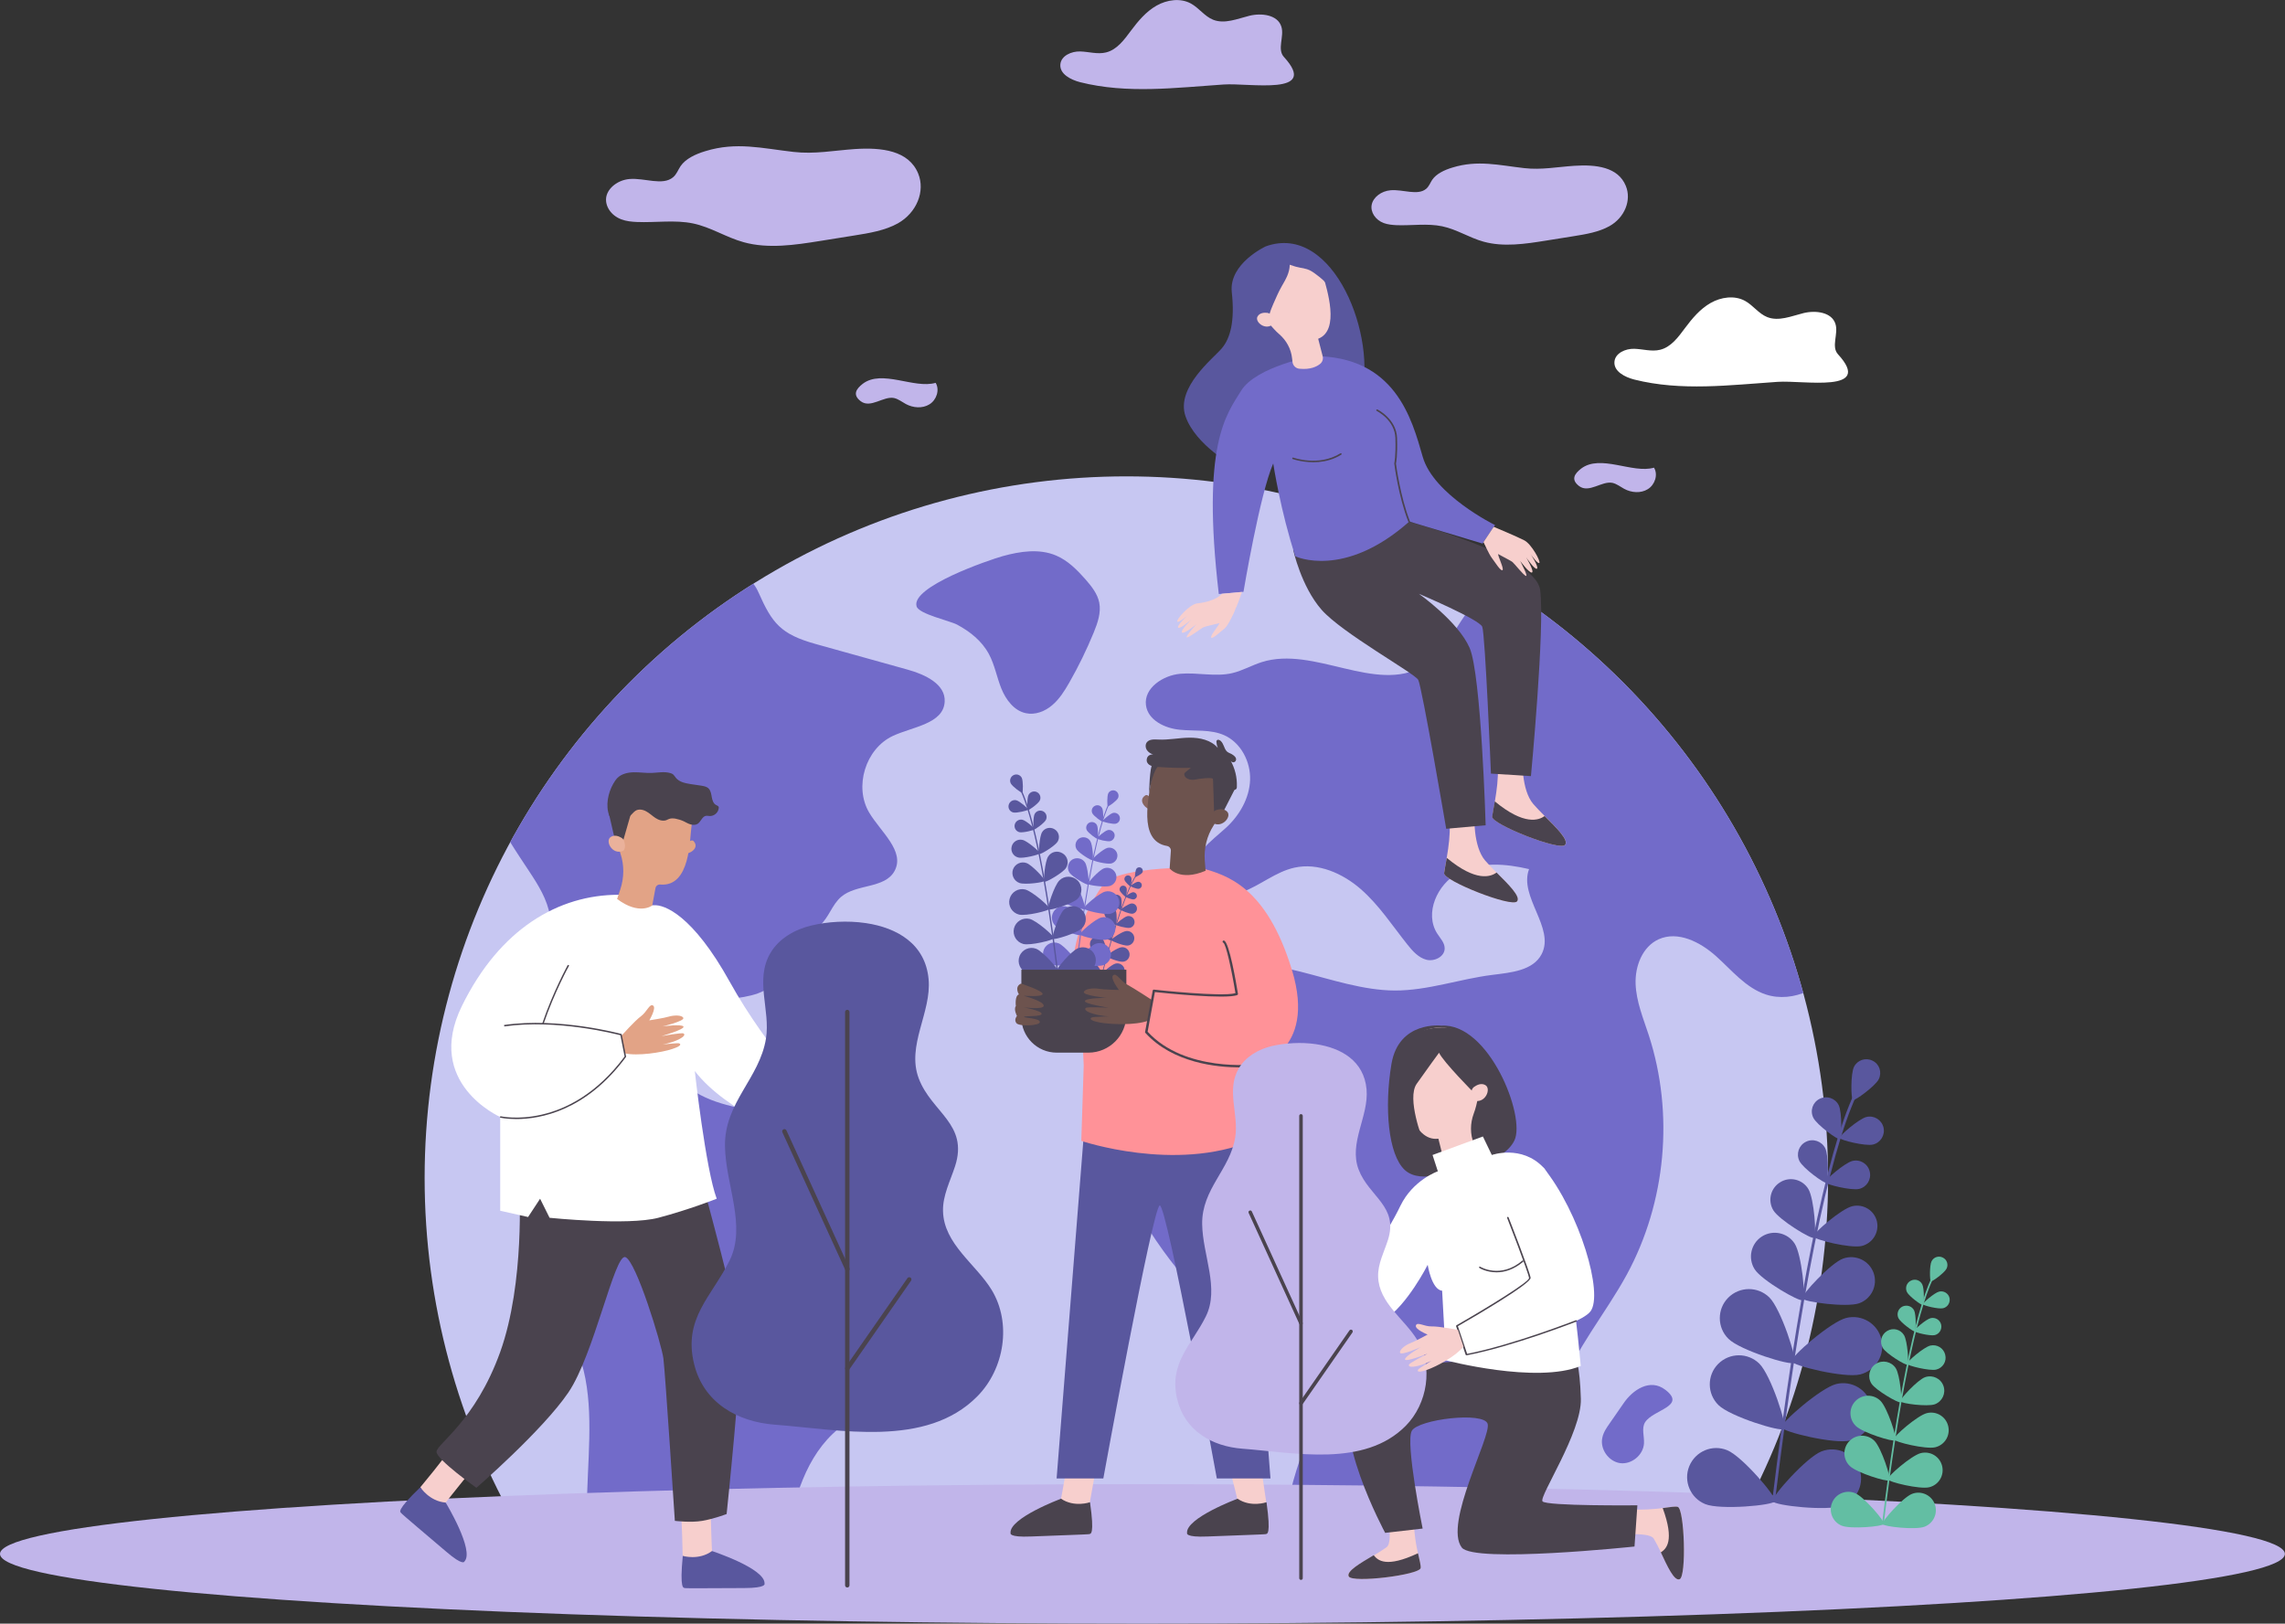
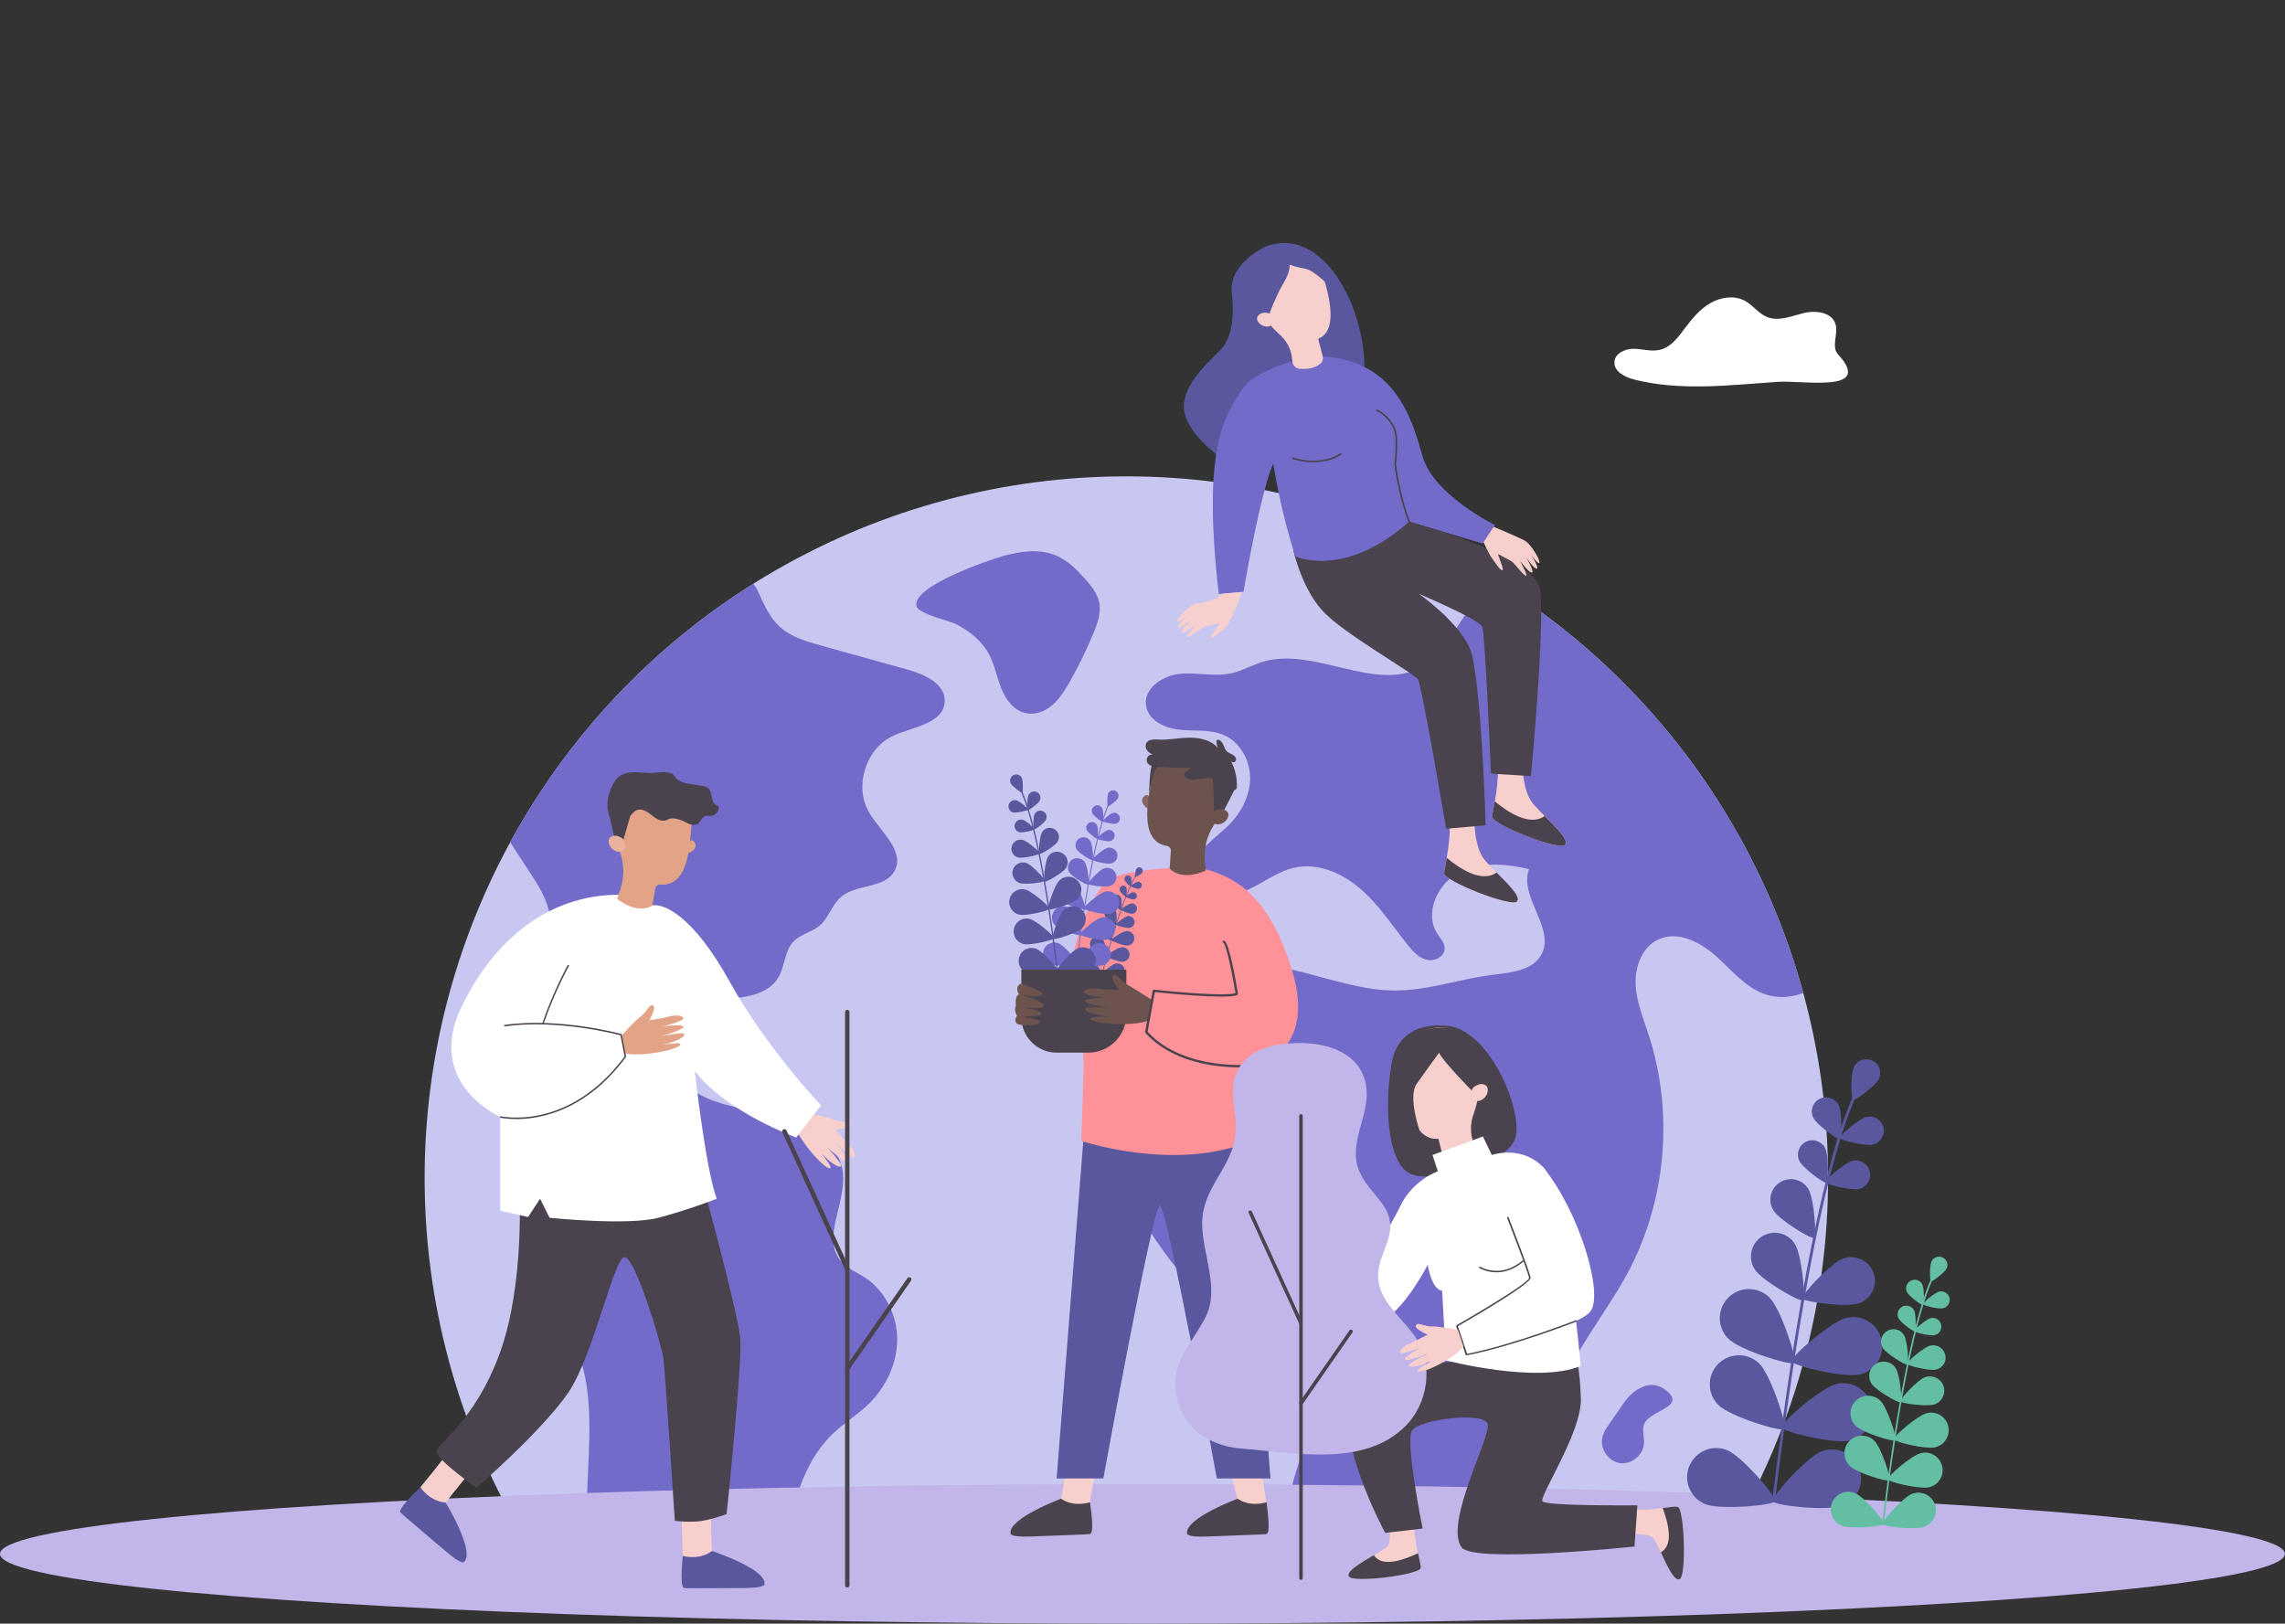
<svg xmlns="http://www.w3.org/2000/svg" xmlns:xlink="http://www.w3.org/1999/xlink" version="1.1" id="_x2014_ÎÓÈ_x5F_1" x="0" y="0" viewBox="0 0 2073.9 1473.8" xml:space="preserve">
  <rect x="0" y="0" width="2073.9" height="1473.8" fill="#333333" stroke="none" />
  <style>.st0{fill:#fff}.st3{clip-path:url(#SVGID_4_);fill:#726bc9}.st5{fill:#c1b5ea}.st6{fill:#59579e}.st7{fill:#f7cfcd}.st8{fill:#4a434e}.st9{fill:#726bc9}.st10{fill:#ff9298}.st11{fill:#6d534e}.st13{fill:#63bea3}.st14{fill:#e2a386}</style>
  <path class="st0" d="M1483.2 344.5c-8.5-2.2-18.7-7.4-17.9-16.2.7-7.8 10-11.9 17.9-11.7 7.9.2 15.8 2.8 23.5.9 10-2.4 16.6-11.6 22.7-19.8 6.5-8.7 13.7-17.3 23.2-22.7 9.5-5.4 21.7-7.1 31.2-1.9 7.3 4 12.4 11.6 20.1 14.7 10.5 4.2 22.1-.9 33-3.6 11-2.7 25.7-.9 29 9.9 2.8 9-4.1 20.5 2.3 27.5 32.7 35.7-31.4 23.4-54.7 25-43.3 2.9-87.5 8.7-130.3-2.1z" />
  <defs>
    <path id="SVGID_1_" d="M273.5 40.5h1472.7v1389.8H273.5z" />
  </defs>
  <clipPath id="SVGID_2_">
    <use xlink:href="#SVGID_1_" overflow="visible" />
  </clipPath>
  <g clip-path="url(#SVGID_2_)">
    <defs>
      <circle id="SVGID_3_" cx="1022.3" cy="1069.3" r="636.9" />
    </defs>
    <clipPath id="SVGID_4_">
      <use xlink:href="#SVGID_3_" overflow="visible" />
    </clipPath>
    <circle cx="1007.6" cy="1066.6" r="684.5" clip-path="url(#SVGID_4_)" fill="#c7c7f2" />
    <path class="st3" d="M1291.7 604.8c-43.2 25.1-98.9-18.8-146.5-3.8-9.1 2.9-17.5 7.8-26.8 10-15.4 3.6-31.5-.8-47.2.6-15.7 1.4-33.2 13-31.1 28.6 1.8 13.5 17.1 20.9 30.7 22.2 13.6 1.4 27.9-.6 40.4 5 15.1 6.8 24 24.1 23.4 40.6-.6 16.6-9.6 32.1-21.8 43.3-13.4 12.3-32.7 25.2-28.8 43 3.8 17 27.1 21.4 43.5 15.4 16.4-6 30.2-18.3 47.3-22.1 21.4-4.8 43.8 5.1 60.3 19.5s28.6 33.1 42.3 50.3c4.7 5.9 10 11.9 17.3 13.8 7.3 1.8 16.6-2.9 16.5-10.4 0-5.1-4-9.1-6.7-13.3-11.9-18.4-.1-44.9 19.2-55.2 19.3-10.3 42.8-8.4 64.1-3.4-9.5 25.1 23.8 53.4 11.4 77.2-7.8 15-27.9 16.7-44.6 18.8-29.8 3.7-58.7 14.3-88.7 14.2-57.2-.3-115-39.3-168-18-19.9 8-35.8 23.7-48.8 40.7-30.9 40.7-48 95.5-31.5 143.9 19.1 55.8 73.2 113.4 76.7 114.3 44.6 11 72.9 7.9 85.9 17.7 48.8 37-6.3 121.4-10 165.1-10.3 120.5 21.8 194.3 29.4 193.9 88.5-4.9 170.1-71.7 192.4-157.5 11.7-44.9 8.4-93.2 24.1-136.8 13.8-38.2 41.1-69.9 60.5-105.6 35.6-65.7 42.9-146 19.9-217-5-15.3-11.4-30.6-12-46.7-.6-16.1 6.2-33.8 20.9-40.5 17.5-7.9 37.8 2.5 52.1 15.3 14.3 12.8 27 28.8 45.2 34.8 25.3 8.3 54.1-6.7 67.7-29.6 13.6-22.9 14.2-51.5 8.8-77.5-9.8-47.6-37.8-89.4-67.8-127.7-35.6-45.3-78.5-89.9-134.7-102.9-22.1-5.1-45.6-5-66.2-15.5-15.4-7.8-25.7-23.6-44.3-20.4-35.6 6.5-45.3 58.8-74.5 75.7zM1473.5 1273.9c-4.1 6-8.3 11.9-12.4 17.9-2.9 4.1-5.8 8.3-6.8 13.2-2.3 10.3 5.7 21.6 16.1 23.1 10.4 1.4 21.1-7.3 21.7-17.9.4-6.5-2.4-13.7 1-19.2 7.3-11.5 37.8-14.4 18.6-29.3-14.2-11.1-30.1.2-38.2 12.2z" />
    <path d="M792.2 1619.1c22.4-5.3 45.9 1.2 67.7 8.6 21.8 7.4 44.1 15.9 67.1 14.7 11.3-.6 23.3-3.5 33.5 1.3 16.1 7.5 19.8 30 34.8 39.5 43.6-20.2 93-27.9 140.8-21.8 4.5.6 9 1.2 13.4.3 4.2-.9 7.9-3.2 11.7-5 5.6-2.6 11.6-4.3 17.7-4.9 25.6-2.6 49.1 13 70.1 27.8 7.5 10.5-7 22.8-19.1 27-29.4 10.2-60.2 16.5-91.3 18.5-30.1 1.9-60.3-.1-90.4-2.1l-120.3-8.1c-22.9-1.5-45.9-3.1-68.2-8.3-18-4.2-35.4-10.6-52.8-17-17.6-6.5-52.7-10.7-53.8-31-.9-19.2 23.3-35.8 39.1-39.5z" clip-path="url(#SVGID_4_)" fill="#fff" />
    <path class="st3" d="M740.4 584.6c27.9 7.8 55.7 15.5 83.6 23.3 15.5 4.3 34.4 13.1 33.4 29.1-1.1 20-28.9 22.6-47 31-24.9 11.6-35.5 46.3-21.4 69.8 10.5 17.5 32.6 34.9 22.9 52.8-8.8 16.2-34.5 11.5-48.5 23.5-8.3 7.1-11.2 19-19.5 26.1-7.1 6-17.4 7.7-23.8 14.5-8 8.4-7.6 21.8-13.3 31.9-17.3 30.7-71.7 10.9-94.9 37.4-17.7 20.2-3.2 53.9 19.8 67.7 23 13.8 51.1 15.1 77 22.1 25.9 7 53.2 24 56.3 50.7 3.2 27.6-19.8 59.7-1.5 80.6 5.6 6.4 14 9.7 21.2 14.3 18.6 12 29.5 34.2 29.6 56.3 0 22.1-10.3 43.7-26.2 59-10.1 9.8-22.3 17.1-32.4 26.9-27.5 26.4-36.5 66.1-43.8 103.5-9.1 46.4-17.4 94-10.7 140.9 2.2 15.5 5.4 33.6-5.4 44.9-12.7 13.3-36.3 6.9-48.6-6.8-12.4-13.6-17.8-32-27.3-47.8-17.9-29.7-49.6-48.9-67.7-78.4-43.4-70.5 4.9-169-33-242.6-7.9-15.4-19.3-28.8-26.8-44.3-15-30.8-13.4-69.2 4.2-98.6 19-31.7 55.8-56.3 55.9-93.2.1-40.7-45.6-68.5-51.6-108.8-1.9-12.9.4-26.2-1.7-39-2.4-14.8-10.6-28-18.9-40.5-23.3-35.2-50.4-74.2-42.5-115.6 4.8-25.1 21.9-46 40.5-63.4 43.2-40.6 97.1-67.9 154.8-80.8 24.2-5.4 44-18.9 55.4 6.8 12.3 27.8 20 37.8 51.9 46.7zM897.6 593.8c5.2 9.7 7.1 20.9 11.2 31.1 4.1 10.2 11.6 20.3 22.4 22.5 8.4 1.8 17.3-1.7 23.8-7.3 6.6-5.6 11.2-13 15.5-20.5 8.4-14.7 15.8-29.9 22.2-45.5 3.5-8.6 6.8-18 5-27.1-1.6-8.1-7.1-14.9-12.5-21.1-7.6-8.6-16-17.1-26.6-21.6-15.2-6.5-32.6-3.9-48.5.5-13.1 3.7-83.4 27.8-78.2 45.6 2 7 30.3 13.1 36.8 16.6 11.7 6.3 22.4 14.7 28.9 26.8z" />
  </g>
-   <path class="st5" d="M980.3 74.6c-8.5-2.2-18.7-7.4-17.9-16.2.7-7.8 10-11.9 17.9-11.7 7.9.2 15.8 2.8 23.5.9 10-2.4 16.6-11.6 22.7-19.8 6.5-8.7 13.7-17.3 23.2-22.7 9.5-5.4 21.7-7.1 31.2-1.9 7.3 4 12.4 11.6 20.1 14.7 10.5 4.2 22.1-.9 33-3.6 11-2.7 25.7-.9 29 9.9 2.8 9-4.1 20.5 2.3 27.5 32.7 35.7-31.4 23.4-54.7 25-43.2 2.9-87.5 8.7-130.3-2.1zM849.2 347.5c3.9 6.4.8 15.6-5.6 19.5-6.4 4-14.9 3.3-21.5-.3-3.5-1.9-6.7-4.5-10.6-5.4-9.6-2-21.3 9.7-30.3 2.9-7.7-5.9-4.1-11.2 1.8-15.8 17.6-13.4 46.6 4.8 66.2-.9zM1501.2 424.5c3.9 6.4.8 15.6-5.6 19.5-6.4 4-14.9 3.3-21.5-.3-3.5-1.9-6.7-4.5-10.6-5.4-9.6-2-21.3 9.7-30.3 2.9-7.7-5.9-4.1-11.2 1.8-15.8 17.6-13.5 46.7 4.8 66.2-.9zM815 202.7c-11.6 6.5-26 8.9-39.9 11.1-10.2 1.6-20.4 3.3-30.6 4.9-23 3.7-47.3 7.3-69.4 1.2-16.1-4.4-29.8-13.7-46.2-17.1-16.4-3.4-33.8-.6-50.8-1.3-4.8-.2-9.8-.7-14.2-2.4-9.4-3.5-15.2-12.3-13.6-20.6 1.7-8.2 10.7-15.1 21-16 13.6-1.2 30.1 6.4 39.6-1.6 3.3-2.8 4.5-6.7 6.8-10.1 4.6-6.7 13.5-10.9 22.5-13.6 28.2-8.7 51.7-2.5 80 .7 19.2 2.2 36.7-1.3 55.7-2.6 24.2-1.6 48.9 1.2 57.5 22.3 6.5 16-1.4 35.5-18.4 45.1zM1460.7 205.3c-9.5 5.3-21.2 7.3-32.5 9.1-8.3 1.3-16.7 2.7-25 4-18.7 3-38.5 6-56.6 1-13.1-3.6-24.3-11.2-37.7-14-13.4-2.8-27.6-.5-41.4-1-3.9-.2-8-.6-11.5-1.9-7.7-2.8-12.4-10.1-11-16.8 1.4-6.7 8.7-12.3 17.1-13 11.1-1 24.5 5.2 32.3-1.3 2.7-2.3 3.7-5.5 5.5-8.2 3.8-5.5 11-8.9 18.3-11.1 23-7.1 42.2-2.1 65.2.5 15.6 1.8 29.9-1.1 45.4-2.1 19.7-1.3 39.8 1 46.8 18.2 5.4 12.9-1 28.9-14.9 36.6z" />
  <ellipse class="st5" cx="1036.9" cy="1410.5" rx="1036.9" ry="63.3" />
  <path class="st6" d="M1609.9 1363.6h-.3c-.7-.1-1.2-.7-1.1-1.4 22.3-183.3 48.7-314.5 74.4-369.5.6-1.2 1-2.1 1.1-2.5.2-.7.9-1 1.6-.8.7.2 1 .9.8 1.6-.2.6-.6 1.4-1.2 2.8-25.6 54.8-51.9 185.7-74.2 368.7 0 .6-.5 1-1.1 1.1z" />
  <path class="st6" d="M1705.2 979.6c-3.1 6.2-21.7 19.8-23.5 19-1.8-.9-2.1-24 1-30.2 3.1-6.2 10.6-8.7 16.8-5.6 6.3 3 8.8 10.5 5.7 16.8zM1668.8 1003.1c3.2 6.4 2.8 30 1 30.9-1.8.9-20.9-13-24-19.4-3.2-6.4-.6-14.1 5.8-17.2 6.3-3.2 14-.6 17.2 5.7z" />
  <path class="st6" d="M1700 1038.9c-6.9 1.7-29.8-4-30.3-5.9-.5-2 17.4-17.4 24.3-19.1 6.9-1.7 13.8 2.6 15.5 9.5 1.6 6.9-2.6 13.8-9.5 15.5zM1628.9 1128.9c6.4 10 10.2 49.5 7.3 51.3-2.9 1.8-37.2-18-43.6-28-6.4-10-3.5-23.4 6.5-29.8 10-6.4 23.4-3.5 29.8 6.5z" />
  <path class="st6" d="M1687.4 1183c-11.2 4-50.5-1.2-51.6-4.4-1.1-3.2 25.9-32.2 37.1-36.2 11.2-4 23.6 1.8 27.6 13s-1.9 23.6-13.1 27.6zM1605.9 1177.7c10.4 10.2 25.5 56.3 22.5 59.3-2.9 3-49.2-11.4-59.6-21.7-10.4-10.2-10.5-27-.3-37.3 10.3-10.4 27-10.5 37.4-.3z" />
  <path class="st6" d="M1688.3 1247.6c-14.2 3.5-61.3-7.9-62.3-11.9s35.6-35.9 49.7-39.4c14.2-3.5 28.5 5.2 31.9 19.4 3.5 14.1-5.2 28.4-19.3 31.9zM1596.8 1237.8c10.4 10.2 25.5 56.3 22.5 59.3-2.9 3-49.2-11.4-59.6-21.7-10.4-10.2-10.5-27-.3-37.3 10.3-10.4 27-10.5 37.4-.3z" />
  <path class="st6" d="M1679.2 1307.6c-14.2 3.5-61.3-7.9-62.3-11.9s35.6-35.9 49.7-39.4c14.2-3.5 28.5 5.2 31.9 19.4 3.5 14.2-5.1 28.5-19.3 31.9zM1567.7 1316.4c13.5 5.5 45 42.4 43.4 46.2-1.6 3.9-49.9 8.2-63.4 2.7-13.5-5.5-20-20.9-14.5-34.4 5.6-13.6 21-20.1 34.5-14.5z" />
  <path class="st6" d="M1672.2 1366.7c-13.6 5.2-61.8-.1-63.3-4s30.8-40.1 44.4-45.3c13.6-5.2 28.9 1.6 34.1 15.2 5.2 13.6-1.6 28.9-15.2 34.1zM1656.6 1042.2c3.2 6.5 2.9 30.4 1 31.4-1.8.9-21.2-13.2-24.4-19.7-3.2-6.5-.6-14.3 5.9-17.5 6.4-3.2 14.2-.6 17.5 5.8z" />
  <path class="st6" d="M1687.4 1079.2c-7 1.7-30.3-4-30.8-6s17.7-17.7 24.7-19.4c7-1.7 14.1 2.6 15.7 9.7 1.7 7-2.6 14-9.6 15.7zM1641.3 1079.3c5.3 8.8 7.6 42.8 5.1 44.3s-31.6-16.3-36.9-25c-5.3-8.8-2.5-20.2 6.3-25.5 8.7-5.4 20.2-2.6 25.5 6.2z" />
-   <path class="st6" d="M1689.7 1131c-10 2.4-43.1-5.7-43.7-8.6-.7-2.8 25.1-25.1 35.1-27.5 10-2.4 20 3.7 22.4 13.7 2.3 10-3.9 20-13.8 22.4z" />
  <path class="st7" d="M1338.2 739.7s-1.5 28.4 9.8 41.5c11.3 13.1 33.7 31.2 28.9 37-4.9 5.8-66.9-18.8-66.2-25.6.7-6.8 7.6-35 4.2-50.8l23.3-2.1z" />
  <path class="st8" d="M1313.1 778.7c-1.1 6.3-2.1 11.5-2.4 13.9-.7 6.8 61.3 31.4 66.2 25.6 3.6-4.3-7.8-15.4-18.6-26.2-5.2 3.9-18.6 8.8-45.2-13.3z" />
  <path class="st7" d="M1381.9 688.4s-1.5 28.4 9.8 41.5c11.3 13.1 33.7 31.2 28.9 37-4.9 5.8-66.9-18.8-66.2-25.6.7-6.8 7.6-35 4.2-50.8l23.3-2.1z" />
  <path class="st8" d="M1356.7 727.4c-1.1 6.3-2.1 11.5-2.4 13.9-.7 6.8 61.3 31.4 66.2 25.6 3.6-4.3-7.8-15.4-18.6-26.2-5.1 3.9-18.6 8.8-45.2-13.3z" />
  <path class="st6" d="M1148.9 223.6s-33.8 15.5-30.9 41.7c2.9 26.3-1.4 41.8-9 50.8-7.5 9-42.1 35.6-33 61.8 9.1 26.3 44.2 45.3 44.2 45.3s98.7-8.7 114.7-62.2-24.1-159.5-86-137.4z" />
  <path class="st8" d="M1173.7 499s7.2 33.3 25.8 54.5c18.6 21.2 84.4 57.6 87.7 63.6 3.3 5.9 25.4 135.2 25.4 135.2l35.8-3.2s-4-137.1-14.6-161.1c-10.5-24-46-49-46-49s54.8 23.2 57.5 29.9c2.7 6.7 7.9 133.3 7.9 133.3l36.3 2.3s12.8-135.2 8.4-168.8c-4.4-33.6-129-64.7-129-64.7l-95.2 28z" />
  <path class="st9" d="M1191.9 323.2s-51.7 9.4-65.4 31.4c-13.6 22.1-36.2 48.6-20.3 184.6l22.4-2s14.9-89 27-116.5c0 0 6.7 43.8 20.1 84.3 0 0 44.2 21 103.4-31.6l66.5 20 11.3-16.8s-55.7-27.4-65.6-61.9c-9.9-34.5-24.9-91.5-99.4-91.5z" />
  <path class="st8" d="M1279.1 474.2h.2c.4-.1.6-.6.4-.9-8.8-22.6-12.4-50.4-12.7-52.5.2-1 1.5-7.2 1-23.1-.5-17.4-17.6-25.9-17.8-26-.4-.2-.8 0-1 .3-.2.4 0 .8.3 1 .2.1 16.5 8.2 17 24.7.5 16.8-1 22.7-1 22.8v.3c0 .3 3.6 29.4 12.8 53 .2.2.5.4.8.4zM1196.8 419.4c6.5-.6 13.7-2.4 20.6-6.7.3-.2.4-.7.2-1-.2-.3-.7-.4-1-.2-19.8 12.3-42.5 3.9-42.8 3.9-.4-.1-.8 0-.9.4-.1.4 0 .8.4.9.1 0 10.5 3.8 23.5 2.7z" />
  <path class="st7" d="M1157.1 225.5c-16.3 5.3-26.2 22.3-22.8 39.1 1.1 5.5 3.5 10.4 6.7 14.5 7.5 10.3 13.6 18.7 20 24.2 6.5 5.6 10.8 13.4 11.7 21.9l.4 3.4c.4 3.2 2.9 5.8 6.2 6.1 10 1 15.9-1.9 19-4.5 2-1.7 2.8-4.3 2.2-6.8l-4.1-15.9c20.2-7.8 7.6-45.5 4.7-56.8-.1-.4-.2-.9-.3-1.3-4.8-19-24.7-30.1-43.7-23.9z" />
  <path class="st6" d="M1163.4 259.7c-3 5.2-5.3 10.7-7.7 16.1-2.5 5.8-5 11.9-4.3 18.2-6.4-2.7-11.4-7.9-15.8-13.3-2.1-2.5-4.1-5.1-5.3-8-1.7-4.2-1.8-8.9-1.8-13.5 0-5.9 0-12 2.7-17.3 1.8-3.5 4.6-6.3 7.6-8.8 7.1-5.8 15.6-9.9 24.6-10.9 9-1 18.6 1.3 25.6 7.1 9.1 7.4 12.9 19.3 16.3 30.6-2.3-4.4-6.5-7.6-10.5-10.6-2.6-2-5.3-3.9-8.4-4.9-5.3-1.7-6.4-.7-15.8-4.1-.2 7.5-3.5 13-7.2 19.4z" />
  <path class="st7" d="M1153.5 285.7c-.8-.9-1.9-1.5-3.2-1.7-2.5-.3-6.8-.3-8.9 3.2-3 5.1 7.9 13.8 14.6 6.4.1 0 1.8-2.9-2.5-7.9zM1346.5 492s2.1 4.3 6.4 7.1c4.3 2.8 18 9.5 19.9 11.1 1.9 1.6 9.9 11.9 12.2 12.6 2.3.7-5.3-13.7-5.3-13.7s8.3 11.4 10.7 10.6c2.5-.9-5.3-13.9-5.3-13.9s8 11.9 9.9 10.4c1.9-1.5-5.7-13.1-5.7-13.1s6.3 9.1 7.8 7.9c1.5-1.2-7-17.1-13.6-20.5-6.5-3.4-27.8-12.3-27.8-12.3l-9.2 13.8z" />
  <path class="st7" d="M1346.5 492s4.7 10.8 7.6 14.6c2.9 3.8 8 12.2 9.6 10.9 1.6-1.3-4.7-13.5-3.9-14.9.8-1.4-3-6.1-3-6.1l-10.3-4.5zM1127.2 537.3s-8 24.7-12.9 26.3c-4.9 1.7-19.8 4.7-22 5.8-2.3 1-12.6 9.1-15 9.2-2.4.1 8.6-12 8.6-12s-10.8 9-13 7.6c-2.2-1.4 8.6-12.1 8.6-12.1s-10.7 9.5-12.2 7.6c-1.5-1.9 8.8-11.2 8.8-11.2s-8.4 7.3-9.6 5.7c-1.2-1.5 10.9-15.7 18.2-16.5 17.3-1.9 22.3-8.7 22.3-8.7l18.2-1.7z" />
  <path class="st7" d="M1120.7 554.2s-5.6 13.5-9.4 16.4c-3.8 2.9-10.8 9.8-12 8.1-1.2-1.7 7.9-11.9 7.5-13.4-.4-1.5 4.4-5.2 4.4-5.2l9.5-5.9zM971 1314.9s-7.8 45.6-8.1 46.2c-.3.6 2.8 5.4 2.8 5.4l12.3 2.2 11.2-5.2s6.5-36.8 7.7-42.5c1.3-5.7-25.9-6.1-25.9-6.1z" />
  <path class="st8" d="M989.3 1363.6s-14.2 5-26.3-3.2c0 0-47.3 17.7-45.8 31.2 0 0-2 4 18.5 3.1 20.5-.9 52.3-1.8 53.2-2.2.7-.6 4.8 1.6.4-28.9z" />
  <path class="st7" d="M1111.3 1314.9s12 45.6 11.7 46.2c-.3.6 2.8 5.4 2.8 5.4l12.3 2.2 11.2-5.2s-6.1-37.5-5-43.3c1.4-5.6-33-5.3-33-5.3z" />
  <path class="st8" d="M1149.5 1363.6s-14.2 5-26.3-3.2c0 0-47.3 17.7-45.8 31.2 0 0-2 4 18.5 3.1 20.5-.9 52.3-1.8 53.2-2.2.7-.6 4.7 1.6.4-28.9z" />
  <path class="st6" d="M983.7 1029.7L959 1342h42.4s44.9-246.7 51.2-247.8c6.4-1.1 51.8 247.8 51.8 247.8h48.7l-24.9-320.3-144.5 8z" />
  <path class="st10" d="M1061.7 788.1s-51.4 1.6-60.8 15.2c-46.3 67.2-19.5 114.5-19.5 114.5l2.2 49.3-2.2 68.5s85.1 28.8 154.4 0l3.6-68.5s56.3-10.8 33.2-86.6c-23.1-75.8-59.2-86-81.5-92.4-22.3-6.4-29.4 0-29.4 0z" />
  <path class="st6" d="M1000.2 884.6c-.2-.1-.3-.2-.3-.4 11.6-44.9 22.6-76.7 30.8-89.5.2-.3.3-.5.4-.6.1-.2.3-.2.4-.2.2.1.2.3.2.4-.1.1-.2.3-.4.7-8.2 12.8-19.1 44.5-30.7 89.3-.1.2-.2.3-.4.3z" />
  <path class="st6" d="M1036.7 792.2c-1 1.4-6.1 4.2-6.5 3.9-.4-.3.3-6 1.2-7.5 1-1.4 2.9-1.8 4.4-.8 1.5 1 1.9 2.9.9 4.4zM1026.8 796.8c.6 1.7-.3 7.6-.8 7.7-.5.2-4.8-3.9-5.3-5.6-.6-1.7.3-3.5 2-4.1 1.7-.6 3.6.3 4.1 2z" />
  <path class="st6" d="M1033.4 806.8c-1.8.2-7.3-2-7.3-2.5-.1-.5 4.9-3.8 6.7-3.9 1.8-.2 3.4 1.1 3.5 2.9.2 1.7-1.1 3.3-2.9 3.5zM1012.7 826.8c1.3 2.7.9 12.7.1 13-.8.4-8.7-5.7-9.9-8.4-1.3-2.7-.1-5.9 2.6-7.2 2.7-1.3 6-.1 7.2 2.6z" />
  <path class="st6" d="M1025.5 842.2c-2.9.6-12.5-2-12.7-2.8-.2-.8 7.5-7.2 10.4-7.8 2.9-.6 5.8 1.2 6.4 4.2.7 2.9-1.2 5.8-4.1 6.4zM1005.4 838.2c2.2 2.9 4.5 14.9 3.6 15.5-.8.6-11.9-4.5-14.1-7.4-2.2-2.9-1.7-7.1 1.2-9.3 2.9-2.2 7-1.7 9.3 1.2z" />
  <path class="st6" d="M1023.6 858.3c-3.6.4-15-4-15.1-5-.1-1 10-7.8 13.7-8.2 3.6-.4 6.9 2.2 7.3 5.9.3 3.7-2.3 6.9-5.9 7.3zM1001.1 852.9c2.2 2.9 4.5 14.9 3.6 15.5-.8.6-11.9-4.5-14.1-7.4-2.2-2.9-1.7-7.1 1.2-9.3 2.9-2.2 7.1-1.7 9.3 1.2z" />
  <path class="st6" d="M1019.3 873c-3.6.4-15-4-15.1-5-.1-1 10-7.8 13.7-8.2 3.6-.4 6.9 2.2 7.3 5.9.4 3.6-2.2 6.9-5.9 7.3zM991.3 871.5c3.2 1.8 9.8 12 9.3 13-.5.9-12.7.4-15.9-1.4-3.2-1.8-4.3-5.9-2.5-9.1 1.8-3.3 5.9-4.4 9.1-2.5z" />
  <path class="st6" d="M1015.6 887.5c-3.6.8-15.4-2.1-15.6-3.1-.2-1 9-9 12.6-9.8 3.6-.8 7.1 1.4 8 4.9.8 3.5-1.4 7.1-5 8zM1022.5 806.2c.6 1.7-.3 7.7-.8 7.8-.5.2-4.8-4-5.4-5.7-.6-1.7.3-3.6 2-4.2 1.7-.6 3.6.3 4.2 2.1z" />
  <path class="st6" d="M1028.9 816.4c-1.8.2-7.4-2-7.5-2.5-.1-.5 5-3.8 6.8-4 1.8-.2 3.4 1.1 3.6 2.9.3 1.8-1.1 3.4-2.9 3.6zM1017.5 814.9c1 2.4.5 10.9-.2 11.2-.7.3-7.3-5.1-8.3-7.5-1-2.4 0-5.1 2.4-6.1 2.3-1.1 5 0 6.1 2.4z" />
  <path class="st6" d="M1027.8 829.4c-2.6.3-10.5-2.9-10.6-3.6-.1-.7 7.1-5.4 9.6-5.7 2.6-.3 4.9 1.6 5.1 4.2.3 2.5-1.6 4.8-4.1 5.1z" />
  <path class="st9" d="M977.4 874.8h-.1c-.3 0-.5-.3-.4-.6 8.7-71.7 19.1-123 29.1-144.6.2-.5.4-.8.4-1 .1-.3.4-.4.6-.3.3.1.4.4.3.6-.1.2-.2.6-.5 1.1-10 21.4-20.3 72.7-29 144.3 0 .3-.2.4-.4.5z" />
  <path class="st9" d="M1014.7 724.5c-1.2 2.4-8.5 7.8-9.2 7.4-.7-.3-.8-9.4.4-11.8 1.2-2.4 4.2-3.4 6.6-2.2 2.4 1.2 3.4 4.2 2.2 6.6zM1000.4 733.7c1.2 2.5 1.1 11.7.4 12.1-.7.4-8.2-5.1-9.4-7.6-1.2-2.5-.2-5.5 2.3-6.7 2.5-1.3 5.5-.3 6.7 2.2z" />
  <path class="st9" d="M1012.6 747.7c-2.7.6-11.7-1.6-11.9-2.3-.2-.8 6.8-6.8 9.5-7.5 2.7-.6 5.4 1 6.1 3.7.7 2.8-1 5.5-3.7 6.1zM984.8 782.9c2.5 3.9 4 19.4 2.9 20.1-1.1.7-14.5-7-17.1-11-2.5-3.9-1.4-9.1 2.5-11.7 4-2.4 9.2-1.3 11.7 2.6z" />
  <path class="st9" d="M1007.7 804.1c-4.4 1.6-19.8-.5-20.2-1.7-.4-1.3 10.1-12.6 14.5-14.2 4.4-1.6 9.2.7 10.8 5.1 1.6 4.4-.7 9.2-5.1 10.8zM975.8 802c4.1 4 10 22 8.8 23.2-1.1 1.2-19.3-4.5-23.3-8.5-4.1-4-4.1-10.5-.1-14.6 4-4 10.5-4.1 14.6-.1z" />
  <path class="st9" d="M1008 829.4c-5.5 1.4-24-3.1-24.4-4.7s13.9-14 19.5-15.4c5.5-1.4 11.1 2 12.5 7.6 1.4 5.5-2 11.1-7.6 12.5zM972.3 825.6c4.1 4 10 22 8.8 23.2-1.1 1.2-19.3-4.5-23.3-8.5-4.1-4-4.1-10.5-.1-14.6 4-4.1 10.5-4.2 14.6-.1z" />
  <path class="st9" d="M1004.5 852.9c-5.5 1.4-24-3.1-24.4-4.7-.4-1.6 13.9-14 19.5-15.4 5.5-1.4 11.1 2 12.5 7.6 1.3 5.5-2.1 11.1-7.6 12.5zM960.9 856.3c5.3 2.2 17.6 16.6 17 18.1-.6 1.5-19.5 3.2-24.8 1-5.3-2.2-7.8-8.2-5.7-13.5 2.2-5.2 8.2-7.8 13.5-5.6z" />
  <path class="st9" d="M1001.7 876c-5.3 2-24.2-.1-24.8-1.6-.6-1.5 12-15.7 17.4-17.7 5.3-2 11.3.6 13.3 6 2.1 5.3-.5 11.2-5.9 13.3zM995.6 749c1.3 2.5 1.1 11.9.4 12.3-.7.4-8.3-5.2-9.6-7.7-1.3-2.5-.2-5.6 2.3-6.9 2.6-1.2 5.7-.2 6.9 2.3z" />
  <path class="st9" d="M1007.7 763.5c-2.7.7-11.9-1.6-12-2.4-.2-.8 6.9-6.9 9.7-7.6 2.7-.7 5.5 1 6.2 3.8.5 2.8-1.2 5.5-3.9 6.2zM989.6 763.5c2.1 3.4 3 16.7 2 17.3-1 .6-12.3-6.4-14.4-9.8-2.1-3.4-1-7.9 2.4-10 3.5-2 8-.9 10 2.5z" />
  <path class="st9" d="M1008.6 783.8c-3.9.9-16.8-2.2-17.1-3.4-.3-1.1 9.8-9.8 13.7-10.8 3.9-.9 7.8 1.5 8.8 5.4.9 3.9-1.5 7.8-5.4 8.8z" />
  <g>
    <path class="st6" d="M959.7 881.7h.1c.3 0 .5-.3.5-.6-9.9-81.4-21.7-139.7-33.1-164.1-.3-.5-.4-.9-.5-1.1-.1-.3-.4-.5-.7-.4-.3.1-.5.4-.4.7.1.3.3.6.5 1.3 11.4 24.3 23.1 82.5 33 163.8.1.2.3.4.6.4z" />
    <path class="st6" d="M917.4 711.1c1.4 2.8 9.6 8.8 10.4 8.4.8-.4.9-10.6-.4-13.4-1.4-2.8-4.7-3.9-7.5-2.5s-3.9 4.8-2.5 7.5zM933.5 721.6c-1.4 2.8-1.3 13.3-.5 13.7.8.4 9.3-5.8 10.7-8.6 1.4-2.8.3-6.3-2.6-7.7-2.7-1.4-6.2-.2-7.6 2.6z" />
    <path class="st6" d="M919.7 737.5c3.1.7 13.3-1.8 13.5-2.6.2-.9-7.7-7.7-10.8-8.5-3.1-.7-6.1 1.2-6.9 4.2-.8 3.1 1.1 6.2 4.2 6.9zM951.3 777.5c-2.9 4.5-4.5 22-3.2 22.8 1.3.8 16.5-8 19.4-12.4 2.9-4.5 1.6-10.4-2.9-13.2-4.6-3-10.5-1.7-13.3 2.8z" />
    <path class="st6" d="M925.3 801.5c5 1.8 22.4-.5 22.9-2 .5-1.4-11.5-14.3-16.5-16.1-5-1.8-10.5.8-12.3 5.8-1.7 5 .9 10.5 5.9 12.3zM961.5 799.2c-4.6 4.5-11.3 25-10 26.3 1.3 1.3 21.9-5.1 26.5-9.6 4.6-4.5 4.7-12 .1-16.6-4.6-4.6-12-4.7-16.6-.1z" />
    <path class="st6" d="M924.9 830.2c6.3 1.5 27.2-3.5 27.7-5.3.4-1.8-15.8-15.9-22.1-17.5-6.3-1.5-12.6 2.3-14.2 8.6-1.6 6.3 2.3 12.6 8.6 14.2zM965.5 825.9c-4.6 4.5-11.3 25-10 26.3 1.3 1.3 21.9-5.1 26.5-9.6 4.6-4.5 4.7-12 .1-16.6-4.6-4.6-12-4.7-16.6-.1z" />
    <path class="st6" d="M928.9 856.9c6.3 1.5 27.2-3.5 27.7-5.3.4-1.8-15.8-16-22.1-17.5-6.3-1.5-12.6 2.3-14.2 8.6-1.5 6.3 2.3 12.6 8.6 14.2zM978.4 860.7c-6 2.4-20 18.8-19.3 20.5.7 1.7 22.2 3.6 28.2 1.2 6-2.4 8.9-9.3 6.4-15.3-2.4-5.9-9.3-8.8-15.3-6.4z" />
    <path class="st6" d="M932 883.1c6 2.3 27.5-.1 28.1-1.8.7-1.7-13.7-17.8-19.7-20.1-6-2.3-12.8.7-15.1 6.8-2.3 6 .7 12.8 6.7 15.1zM939 739c-1.4 2.9-1.3 13.5-.5 13.9.8.4 9.4-5.9 10.8-8.7 1.4-2.9.3-6.4-2.6-7.8-2.8-1.4-6.3-.3-7.7 2.6z" />
    <path class="st6" d="M925.3 755.4c3.1.7 13.5-1.8 13.7-2.7.2-.9-7.9-7.9-11-8.6-3.1-.7-6.2 1.2-7 4.3-.8 3.1 1.2 6.3 4.3 7zM945.8 755.4c-2.4 3.9-3.4 19-2.3 19.7 1.1.7 14-7.2 16.4-11.1 2.4-3.9 1.1-9-2.8-11.3-3.9-2.4-9-1.2-11.3 2.7z" />
    <path class="st6" d="M924.3 778.4c4.4 1.1 19.1-2.6 19.4-3.8.3-1.3-11.2-11.2-15.6-12.2-4.4-1.1-8.9 1.7-9.9 6.1-1.1 4.4 1.6 8.9 6.1 9.9z" />
  </g>
  <path class="st8" d="M959.1 955.5h28.7c19.1 0 34.5-15.5 34.5-34.5v-40.8H927v43.2c0 17.7 14.4 32.1 32.1 32.1z" />
  <path class="st11" d="M1045.5 907.7s-16.4-10.7-22.5-14c-6.2-3.3-9.7-11.1-12.7-8.4-3 2.7 5.3 13.3 5.3 13.3s-14.2-.3-18.6-1.1c-4.4-.8-12.5-.1-13.3 3-.8 3.1 20.4 5.3 20.4 5.3s-18-.1-19.4 2.7c-1.4 2.7 21.6 6.2 21.6 6.2s-19.2-1-20.8.2c-1.6 1.2-.1 3.3 6.7 5.3 6.7 2 14.1 2.4 14.1 2.4s-13.6.3-15.2.9c-1.6.6-3.4 2.6 6.9 4.6 10.3 1.9 32.6 2.7 44.1-1.6l3.4-18.8z" />
  <path class="st8" d="M1125.6 968.9c8.4 0 13.8-.6 14-.7.6-.1 1-.6.9-1.2-.1-.6-.6-1-1.2-.9-.6.1-63.8 7.4-97.7-29.6l6.6-36c8.5.9 64.8 6.8 74.8 2.7.4-.2.7-.7.6-1.1-1.8-10.9-7.9-46.7-12.6-48.3-.5-.2-1.1.1-1.3.6-.2.5.1 1.2.6 1.3 2.4 1.3 7.5 24.2 11 45.8-12.1 3.6-73.3-3.1-73.9-3.2-.5-.1-1.1.3-1.2.9l-6.9 37.5c-.1.3 0 .7.3.9 24.8 27.3 64.9 31.3 86 31.3z" />
  <path d="M1044.5 725.1s-2.5-4.7-5-3.1c-6.4 4.1-1 10.6 2.9 12.3l2.1-9.2z" fill="#876560" />
  <path class="st11" d="M1044.7 708.6c.1-.5.1-.9.1-1.4 1.9-20.9 21.1-36.1 42.1-32.7 17.5 2.8 30.7 18.1 30.7 35.9 0 6.6-1.7 12.7-4.7 18-4.1 8.2-7.8 15.2-11.5 21-6.1 9.5-8.8 20.8-7.9 32.1l.7 8.9c-23.4 9.9-32.6-2.1-32.6-2.1l1.1-16.1c.1-2.1-1.4-3.9-3.4-4.3-27.5-4.4-15.7-46.9-14.6-59.3z" />
  <path class="st8" d="M1120.6 716.6l-12.1 23.7-6.5-1.9-1.1-32.1z" />
  <path class="st11" d="M1101 737.5c.7-1.1 1.8-1.9 3.1-2.3 2.6-.8 7.1-1.5 9.9 1.8 4.1 4.9-6 15.9-14.3 9.2-.1 0-2.4-2.8 1.3-8.7z" />
  <path class="st8" d="M1051.8 695s-5.6 3.2-8.9 25.1c0 0 .5-24.8 3.4-27.2 3.1-2.5 5.5 2.1 5.5 2.1z" />
  <path class="st8" d="M1108.2 672.8c-1-1.1-3-1.9-3.8-.7-.4.5-.4 1.1-.3 1.7.1 1.7.5 3.5 1.2 5.1-6.1-7.2-16.4-9.4-25.8-9.3-9.4.1-18.8 2.2-28.3 1.7-3.7-.2-8.2-.4-10.4 2.6-1.5 2.1-1.2 5.2.4 7.3 1.5 2.1 4 3.4 6.6 4-1.9-.8-4.4-.3-5.8 1.3-1.4 1.6-1.7 4.1-.6 5.9 1.6 2.8 5.3 3.4 8.5 3.7 10.3.8 20.6 1.1 30.9.9l-4.5 3.6c-.5.4-1 .9-1.3 1.5-.3.8 0 1.8.4 2.6 1.3 2 3.7 2.9 6 3.1 2.3.2 4.6-.4 6.9-.8 3.4-.5 6.8-.8 10.2-.7.7 0 1.4.1 2.1.4.9.4 1.4 1.2 2 2 3.6 4.4 9.4 6.2 14.8 7.9 1.7.5 3.9.8 4.8-.7.4-.6.4-1.3.4-2 .3-8.2-1.7-16.4-5.7-23.5 1 1.8 3.5 2.3 4.7.1 1.4-2.7-2-5-3.9-6.1-1.8-1-3.4-1.2-4.7-2.9-2.1-2.7-2.3-6.1-4.8-8.7z" />
  <path class="st11" d="M926.7 892.8s20.2 6.6 19.6 9.5c-.6 3-17.4 1.4-17.1 1.6.2.1 17.5 4.6 18.1 8.8.6 4.2-18.6 1.6-18.6 1.6s16.5 3 16.7 5.9c.3 2.9-15.8 1.7-15.9 2.8-.1 1.1 13.8 1.1 14.3 4.6.5 3.5-19.1 4.4-21.4 1-2.3-3.3.6-6.4.6-6.4s-3.2-6-1-9c0 0-1.2-9.3 2.8-10.6-.1 0-4.4-7 1.9-9.8z" />
  <g>
    <path class="st13" d="M1709.1 1383.9h-.2c-.4-.1-.7-.4-.7-.9 13.5-110.8 29.5-190.2 45-223.4.3-.7.6-1.3.7-1.5.1-.4.6-.6 1-.5.4.1.6.6.5 1-.1.4-.4.9-.8 1.7-15.5 33.1-31.4 112.3-44.9 223 .1.2-.2.5-.6.6z" />
    <path class="st13" d="M1766.7 1151.6c-1.9 3.8-13.1 12-14.2 11.5-1.1-.5-1.3-14.5.6-18.2 1.9-3.8 6.4-5.3 10.2-3.4 3.8 1.8 5.3 6.4 3.4 10.1zM1744.7 1165.9c1.9 3.8 1.7 18.1.6 18.7-1.1.5-12.6-7.9-14.5-11.7-1.9-3.8-.4-8.5 3.5-10.4 3.8-2 8.5-.5 10.4 3.4z" />
    <path class="st13" d="M1763.6 1187.5c-4.2 1-18-2.4-18.3-3.6-.3-1.2 10.5-10.5 14.7-11.5 4.2-1 8.4 1.6 9.4 5.7.9 4.2-1.6 8.4-5.8 9.4zM1720.6 1241.9c3.9 6.1 6.1 29.9 4.4 31-1.7 1.1-22.5-10.9-26.4-16.9-3.9-6.1-2.1-14.1 3.9-18 6.1-3.9 14.2-2.1 18.1 3.9z" />
    <path class="st13" d="M1756 1274.7c-6.8 2.4-30.5-.7-31.2-2.7-.7-1.9 15.7-19.5 22.4-21.9 6.8-2.4 14.3 1.1 16.7 7.9 2.4 6.8-1.1 14.2-7.9 16.7zM1706.7 1271.5c6.3 6.2 15.4 34.1 13.6 35.9-1.8 1.8-29.8-6.9-36-13.1-6.3-6.2-6.4-16.3-.2-22.6 6.2-6.3 16.3-6.4 22.6-.2z" />
    <path class="st13" d="M1756.5 1313.7c-8.6 2.1-37.1-4.8-37.7-7.2-.6-2.4 21.5-21.7 30.1-23.8 8.6-2.1 17.2 3.1 19.3 11.7 2.1 8.6-3.1 17.2-11.7 19.3zM1701.2 1307.8c6.3 6.2 15.4 34.1 13.6 35.9-1.8 1.8-29.8-6.9-36-13.1-6.3-6.2-6.4-16.3-.2-22.6 6.2-6.3 16.3-6.4 22.6-.2z" />
    <path class="st13" d="M1751 1350c-8.6 2.1-37.1-4.8-37.7-7.2-.6-2.4 21.5-21.7 30.1-23.8 8.6-2.1 17.2 3.1 19.3 11.7 2.1 8.6-3.1 17.2-11.7 19.3zM1683.6 1355.3c8.2 3.3 27.2 25.6 26.3 28-1 2.3-30.2 4.9-38.3 1.6-8.2-3.3-12.1-12.7-8.8-20.8 3.3-8.2 12.6-12.1 20.8-8.8z" />
    <path class="st13" d="M1746.8 1385.8c-8.2 3.2-37.4-.1-38.3-2.4-.9-2.3 18.6-24.2 26.9-27.4 8.2-3.2 17.5 1 20.6 9.2 3.1 8.2-1 17.4-9.2 20.6zM1737.3 1189.5c1.9 3.9 1.7 18.4.6 19-1.1.6-12.8-8-14.8-11.9-1.9-3.9-.4-8.6 3.5-10.6 4-1.9 8.8-.4 10.7 3.5z" />
    <path class="st13" d="M1756 1211.9c-4.2 1-18.3-2.4-18.6-3.7-.3-1.2 10.7-10.7 14.9-11.7 4.2-1 8.5 1.6 9.5 5.8 1 4.3-1.6 8.6-5.8 9.6zM1728.1 1211.9c3.2 5.3 4.6 25.9 3.1 26.8-1.5.9-19.1-9.8-22.3-15.1-3.2-5.3-1.5-12.2 3.8-15.4 5.3-3.3 12.2-1.6 15.4 3.7z" />
    <path class="st13" d="M1757.3 1243.2c-6 1.4-26-3.5-26.5-5.2-.4-1.7 15.2-15.2 21.2-16.6 6-1.4 12.1 2.3 13.5 8.3 1.6 6-2.2 12.1-8.2 13.5z" />
  </g>
  <path class="st8" d="M1308.2 931s-38.6-4.7-45.3 34.8c-6.6 39.5-3 82.2 12.1 96.2s46.7-1 46.7-1 42.3-3.9 52.8-25.8c10.5-21.7-23.1-106.9-66.3-104.2z" />
  <g>
    <path class="st7" d="M1257 1362.1s8.7 37 1.5 42.3c-12.9 9.5-37.5 20.2-34.5 26.5 3 6.3 64.3-1.3 65.3-7.6.9-6.3-8.3-23.8-5.7-60.7l-26.6-.5z" />
    <path class="st8" d="M1287 1409.9c1.5 6.6 2.7 11.2 2.4 13.4-.9 6.3-62.3 13.9-65.3 7.6-2.2-4.7 10.6-12 22.7-19.2 3.7 4.7 11.2 11.8 40.2-1.8z" />
  </g>
  <g>
    <path class="st7" d="M1458.8 1394.4s37.7-5.3 42.2 2.3c8.3 13.7 16.7 39.2 23.3 36.8 6.6-2.4 4.5-64.2-1.7-65.7-6.1-1.5-24.5 6.1-61 .2l-2.8 26.4z" />
    <path class="st8" d="M1509.1 1368.9c6.7-.9 11.4-1.7 13.6-1.1 6.1 1.5 8.2 63.3 1.7 65.7-4.9 1.8-11-11.6-17-24.4 4.9-3.2 12.7-10.1 1.7-40.2z" />
  </g>
  <path class="st8" d="M1429.6 1229.6s4.4 9.6 5.2 40.1c.9 30.5-38.2 88.7-34.8 93.1 3.4 4.4 86.1 3.6 86.1 3.6l-2.6 37.4s-145.7 15.4-156.8.9c-16.5-21.8 27-101 23.5-112.3-3.5-11.3-62.7-4.1-68.8 6.3-6.1 10.5 9.8 88.8 9.8 88.8l-34 3.9s-51.6-95.4-26.8-126.7c20.5-26 86.8-28.5 86.8-28.5l112.4-6.6z" />
  <path class="st7" d="M1180.8 1172.7s-16.4-6.6-22.9-7.6c-6.5-1.1-11.9-6.9-13.8-3.6-1.8 3.3 8.8 10.1 8.8 10.1s-12.7 4.1-16.8 4.7c-4.1.7-11.1 3.7-10.9 6.7.2 3 19.7-1.5 19.7-1.5s-16 5.4-16.4 8.3c-.4 2.8 21-1.1 21-1.1s-17.3 5-18.4 6.5c-1 1.6 1 2.9 7.5 2.7 6.6-.3 13.2-2.2 13.2-2.2s-11.9 4.4-13.2 5.4c-1.2 1-2.2 3.3 7.5 1.9s26.2-11.4 35.1-18.8l-.4-11.5z" />
  <path class="st10" d="M1276.5 997.1s-4.1-3.7-6-1.3c-4.8 6.1 3.2 10.7 7.5 11l-1.5-9.7z" />
  <path class="st7" d="M1300.5 933.3c18.6-3.4 37.1 7.8 42.7 25.9 1.8 5.9 2.1 11.9 1.1 17.6-1.8 14-3.4 25.3-6.7 34-3.3 8.9-3.4 18.6.1 27.4l3.6 8.9c-18.6 16-30.5 7.7-30.5 7.7l-5.3-21.2c-23.7 3-31.2-40.1-34.4-52.6-.1-.5-.3-.9-.4-1.4-5.3-21 8.2-42.3 29.8-46.3z" />
  <path class="st8" d="M1306.1 955.6s-10.9 14.8-20.3 28.2c-9.3 13.3 5.5 50.8 5.5 50.8l-23.1-29s-15.2-65.7 32.2-72.3c47.4-6.5 49.3 42.6 44.8 54.4-4.5 11.7-7.1 4.6-7.1 4.6s-28.1-28.3-32-36.7z" />
  <path class="st7" d="M1335.7 989.9c.3-1.3 1.1-2.5 2.2-3.3 2.3-1.6 6.4-3.9 10.3-1.6 5.6 3.4-.4 17.5-10.8 13.8-.1 0-3.3-1.9-1.7-8.9z" />
  <path class="st0" d="M1354 1048.4l-8.1-16.8-45.7 16.8 4.8 14.8s-22.6 7.8-34 31.4c-11.3 23.5-40.9 70.4-48.8 73.1-7.8 2.7-50.5 0-50.5 0v25.3s63.6 18.3 84.5 5.2c20.9-13.1 39.6-50.1 39.6-50.1s3.5 22.6 13.1 23.5l3 54.4v8.7s82.7 21.8 122.8 5.2c0 0-13.9-159.4-34-180.3-19.9-20.7-46.7-11.2-46.7-11.2z" />
  <path class="st0" d="M1400.8 1059.8c33.1 40.9 54.8 114.8 42.7 130.6-12.1 15.9-112.3 39.2-112.3 39.2l-8.7-26.1s64.4-35.7 66.2-43.5c1.7-7.8-23.5-62.7-23.5-62.7l35.6-37.5z" />
  <path class="st8" d="M1331.2 1230.2h.1c41.4-7.9 98.9-30.4 99.5-30.6.3-.1.5-.5.4-.8-.1-.3-.5-.5-.9-.4-.6.2-57.5 22.5-98.7 30.5l-8.4-25.1c12.2-7 66.6-38.6 66-43.9-.6-5.2-19.2-52.9-20-54.9-.1-.3-.5-.5-.9-.4-.3.1-.5.5-.4.9.2.5 19.3 49.5 19.9 54.6.1 3.3-33.9 24.5-65.9 42.9-.3.2-.4.5-.3.8l8.7 26.1c.3.2.6.3.9.3z" />
  <g>
    <path class="st5" d="M1194.4 947.8c22.9 3.4 43.6 15.2 45.9 41 2.2 24.4-16.4 48.6-7.2 72.8 9.5 24.8 36.4 33.3 26.6 64-3.5 10.9-9.2 21.6-8.9 33.1.6 24.1 24.1 38.7 35.5 57.6 14.8 24.3 9.3 57.9-10.4 77.9-37.5 38-101 24.4-148.3 20.8-27.5-2.1-52.2-16.2-59.1-44.7-8-33.1 12.9-49.1 25.9-75.3 12.7-25.5-2.9-55.5-3.3-84-.4-31.8 25.3-49.3 30-78.6 3.4-21.2-8.5-42.9 3.4-62.9 6.3-10.6 17.9-17.1 29.9-20 11.9-2.7 26.4-3.7 40-1.7z" />
    <path class="st8" d="M1180.8 1434.1c-.9 0-1.6-.7-1.6-1.6v-419.6c0-.9.7-1.6 1.6-1.6.9 0 1.6.7 1.6 1.6v419.6c.1.9-.7 1.6-1.6 1.6z" />
    <path class="st8" d="M1180.8 1202.7c-.6 0-1.2-.4-1.5-.9l-46-100.8c-.4-.8 0-1.8.8-2.1.8-.4 1.8 0 2.1.8l46 100.8c.4.8 0 1.8-.8 2.1-.1 0-.3.1-.6.1zM1180.8 1275.4c-.3 0-.6-.1-.9-.3-.7-.5-.9-1.5-.4-2.3l45.3-65.2c.5-.7 1.5-.9 2.3-.4.7.5.9 1.5.4 2.3l-45.3 65.2c-.4.5-.9.7-1.4.7z" />
  </g>
  <path class="st8" d="M1358.3 1154.9c6.9 0 15.4-2.2 24.3-9.7.3-.2.3-.6.1-.9-.2-.3-.6-.3-.9-.1-20 17-38.2 5.7-38.4 5.6-.3-.2-.7-.1-.9.2-.2.3-.1.7.2.9 0 .1 6.3 4 15.6 4z" />
  <path class="st7" d="M1323.2 1207.1s-17.4-3.3-23.9-3.1c-6.6.2-13-4.5-14.2-.9-1.2 3.6 10.6 8.3 10.6 8.3s-11.7 6.4-15.6 7.8c-3.9 1.4-10.2 5.8-9.4 8.7.8 2.9 19-5.2 19-5.2s-14.7 8.4-14.5 11.2c.2 2.9 20.4-5.1 20.4-5.1s-16.1 8.2-16.8 9.9c-.7 1.7 1.5 2.7 7.9 1.2 6.4-1.5 12.5-4.7 12.5-4.7s-10.9 6.6-11.9 7.8c-1 1.2-1.5 3.7 7.7.5s25.9-12.2 33.3-21.1l-5.1-15.3zM733.1 1010.3s18 3.5 24.2 6.2c6.2 2.7 14.3.7 14 4.6-.3 3.9-13.3 3.9-13.3 3.9s8.8 10.7 11.9 13.5c3.2 2.9 7.6 9.5 5.7 11.9-1.9 2.5-16.3-12.4-16.3-12.4s10.9 13.7 9.6 16.4c-1.3 2.7-17.7-12.7-17.7-12.7s12.3 14 12.3 16c0 1.9-2.5 2-8-1.9-5.6-3.9-10.2-9.3-10.2-9.3s7.9 10.5 8.4 12.1c.5 1.6 0 4.2-7.6-2.5s-21.8-23.8-25.4-35.2l12.4-10.6zM644.9 1368.6s1.1 39.5 1.4 40.1c.3.6-2.7 5.6-2.7 5.6l-12.4 2.8-11.6-4.7s-.6-36.8-2-42.5c-1.3-5.8 27.3-1.3 27.3-1.3z" />
  <path class="st6" d="M619.7 1412.3s14.6 4.4 26.5-4.4c0 0 48.6 15.9 47.7 29.6 0 0 2.2 4-18.6 4s-53 .4-53.9 0c-.8-.5-4.7 1.9-1.7-29.2z" />
  <path class="st7" d="M429.1 1333.2s-24.9 30.7-25 31.4c-.1.6-5.7 2.6-5.7 2.6l-11.2-6-5.7-11.2s23.5-28.3 26.2-33.6c2.7-5.2 21.4 16.8 21.4 16.8z" />
  <path class="st6" d="M381.5 1350s8.2 12.8 23 13.9c0 0 26.5 43.7 17 53.5 0 0-.9 4.5-16.7-9.1-15.8-13.5-40.5-34.2-40.9-35.1-.4-.8-4.9-1.6 17.6-23.2z" />
  <path class="st8" d="M637.4 1073.1s32.7 119.3 34.5 142.2c1.8 23-12.4 159-12.4 159s-11.5 4.4-22.1 6.2c-10.6 1.8-24.9 0-24.9 0s-8.7-134.3-10.4-147.5c-1.8-13.3-24.7-88.3-34.5-91.9-9.7-3.5-28.3 88.3-51.7 122.8-23.4 34.5-83.5 86.6-83.5 86.6s-36.2-25.6-36.2-32.7c0-7.1 35.1-27.5 57.8-90.6 22.6-63.1 17.3-149.7 17.3-149.7l121.9-21.2 44.2 16.8z" />
  <path class="st0" d="M561.4 812.2s22.8 10.2 32.1 9.5c9.3-.7 35.1 8.6 68.9 69.6 33.8 61 82.8 112 82.8 112l-22.5 29.2s-62.9-22.5-92.1-60.3c0 0 9.9 89.3 19.9 115.9 0 0-25.2 10-53 17.3-27.8 7.3-98.7 0-98.7 0l-8.6-17.3-10.9 16.6-25.3-5.7v-85.1s-69.2-30.5-34.8-100.7 87.8-101 142.2-101z" />
  <path class="st14" d="M564 940.2s12.2-13.7 17.7-17.7 7.9-11.9 11.1-9.7c3.2 2.2-3.5 13.4-3.5 13.4s13.6-2.1 17.7-3.4c4.1-1.3 12-1.7 13.2 1.2 1.2 2.9-18.9 7.7-18.9 7.7s17.3-2.4 19 .1c1.7 2.5-19.9 8.7-19.9 8.7s18.4-3.4 20-2.4c1.7 1 .5 3.2-5.7 6s-13.3 4-13.3 4 13.1-1.4 14.7-1.1c1.6.4 3.6 2.1-6 5.2-9.6 3.2-31.5 6.6-43.2 3.9l-2.9-15.9z" />
  <path class="st8" d="M468.6 1015.8c-9 0-14.6-1.3-14.8-1.3l.3-1.3c.6.1 62 14.2 112.8-54.2l-3.8-19.3c-5.1-1.3-57.9-14.8-105.4-8l-.2-1.3c49.9-7.2 105.7 8 106.3 8.1l.4.1 4.1 20.7-.2.2c-36.2 49-77.9 56.3-99.5 56.3z" />
  <path class="st8" d="M493.4 929.3l-1.2-.4c9.8-28.8 23.1-52.9 23.2-53.1l1.2.6c-.2.2-13.4 24.2-23.2 52.9z" />
  <path class="st14" d="M623.9 765.3s3.6-3.9 5.6-1.8c5.1 5.5-1.6 10.4-5.7 11.1l.1-9.3z" />
  <path class="st14" d="M627.7 749.3c.1-.5.1-.9.2-1.4 3.2-20.6-11.5-39.9-32.6-41.8-17.6-1.6-34 10-38.3 27.1-1.6 6.4-1.4 12.7.1 18.5 2 8.9 3.8 16.5 6 23 3.6 10.7 3.4 22.2-.2 32.9l-2.8 8.4c20.2 15.2 31.9 5.9 31.9 5.9l2.9-15.7c.4-2.1 2.3-3.5 4.3-3.3 27.7 2.4 26.6-41.3 28.5-53.6z" />
  <path class="st8" d="M556.5 711.6c1.1-1.9 2.3-3.8 3.8-5.4 3.8-3.8 9.6-5.1 15-5.2 5.4-.1 10.8.8 16.2.6 5.5-.2 11.1-1.4 16.4 0 1.2.3 2.3.7 3.2 1.5.9.8 1.5 1.9 2.3 2.9 3.2 4 8.8 5 13.9 5.8 2.9.4 5.9.9 8.8 1.3 2.5.4 5.2.8 7 2.6 2 2 2.4 5 2.9 7.8s1.4 5.9 3.9 7.2c.9.5 1.9.8 2.3 1.6.2.4.2.9.1 1.4-.4 4-4.3 7.3-8.4 7-1-.1-2-.3-3-.2-3.6.5-4.7 5.3-7.7 7.3-1.9 1.2-4.3 1.1-6.5.5-2.1-.6-4.1-1.8-6.1-2.8-2.4-1.1-5-1.9-7.6-2.4-1.9-.3-3.8-.4-5.6.2-.9.3-1.8.8-2.7 1.2-3.3 1.1-6.9-.1-9.8-2-2.9-1.9-5.4-4.4-8.4-6-3-1.7-6.9-2.4-9.8-.5-1.7 1.1-2.8 2.8-4.3 4.1-3.9 3.4-9.8 3.3-15 3-1.1-.1-2.2-.2-3.1-.8-.6-.5-1-1.2-1.3-1.9-3.6-9.1-1.1-20.7 3.5-28.8z" />
  <path class="st8" d="M552.8 739.2l5.8 25.2 6.7-.3 8.8-30.6z" />
  <path d="M566.5 763.5c-.4-1.3-1.3-2.3-2.4-3-2.3-1.4-6.5-3.2-10-.6-5.1 3.7 1.9 16.8 11.6 12.3 0 .1 2.9-2.1.8-8.7z" fill="#eab19b" />
  <g>
-     <path class="st6" d="M785.8 837.9c28.4 4.2 54.1 18.9 57 50.9 2.8 30.3-20.3 60.2-8.9 90.2 11.7 30.8 45.2 41.3 33 79.4-4.4 13.6-11.4 26.8-11 41 .7 29.8 29.8 48 44.1 71.4 18.4 30.2 11.6 71.8-12.9 96.6-46.5 47.2-125.3 30.2-183.9 25.8-34.1-2.6-64.8-20-73.3-55.4-9.9-41.1 16-60.9 32.2-93.4 15.7-31.6-3.6-68.8-4.1-104.2-.5-39.5 31.3-61.2 37.2-97.4 4.2-26.2-10.5-53.3 4.2-78 7.8-13.1 22.2-21.2 37-24.7 14.6-3.5 32.5-4.7 49.4-2.2z" />
    <path class="st8" d="M769 1441c-1.1 0-2-.9-2-2V918.6c0-1.1.9-2 2-2s2 .9 2 2V1439c0 1.1-.9 2-2 2z" />
    <path class="st8" d="M769 1154c-.8 0-1.5-.4-1.8-1.2l-57.1-125c-.5-1 0-2.2 1-2.7s2.2 0 2.7 1l57.1 125c.5 1 0 2.2-1 2.7-.3.1-.6.2-.9.2zM769 1244.2c-.4 0-.8-.1-1.1-.4-.9-.6-1.1-1.9-.5-2.8l56.2-80.8c.6-.9 1.9-1.1 2.8-.5.9.6 1.1 1.9.5 2.8l-56.2 80.8c-.4.6-1.1.9-1.7.9z" />
  </g>
</svg>